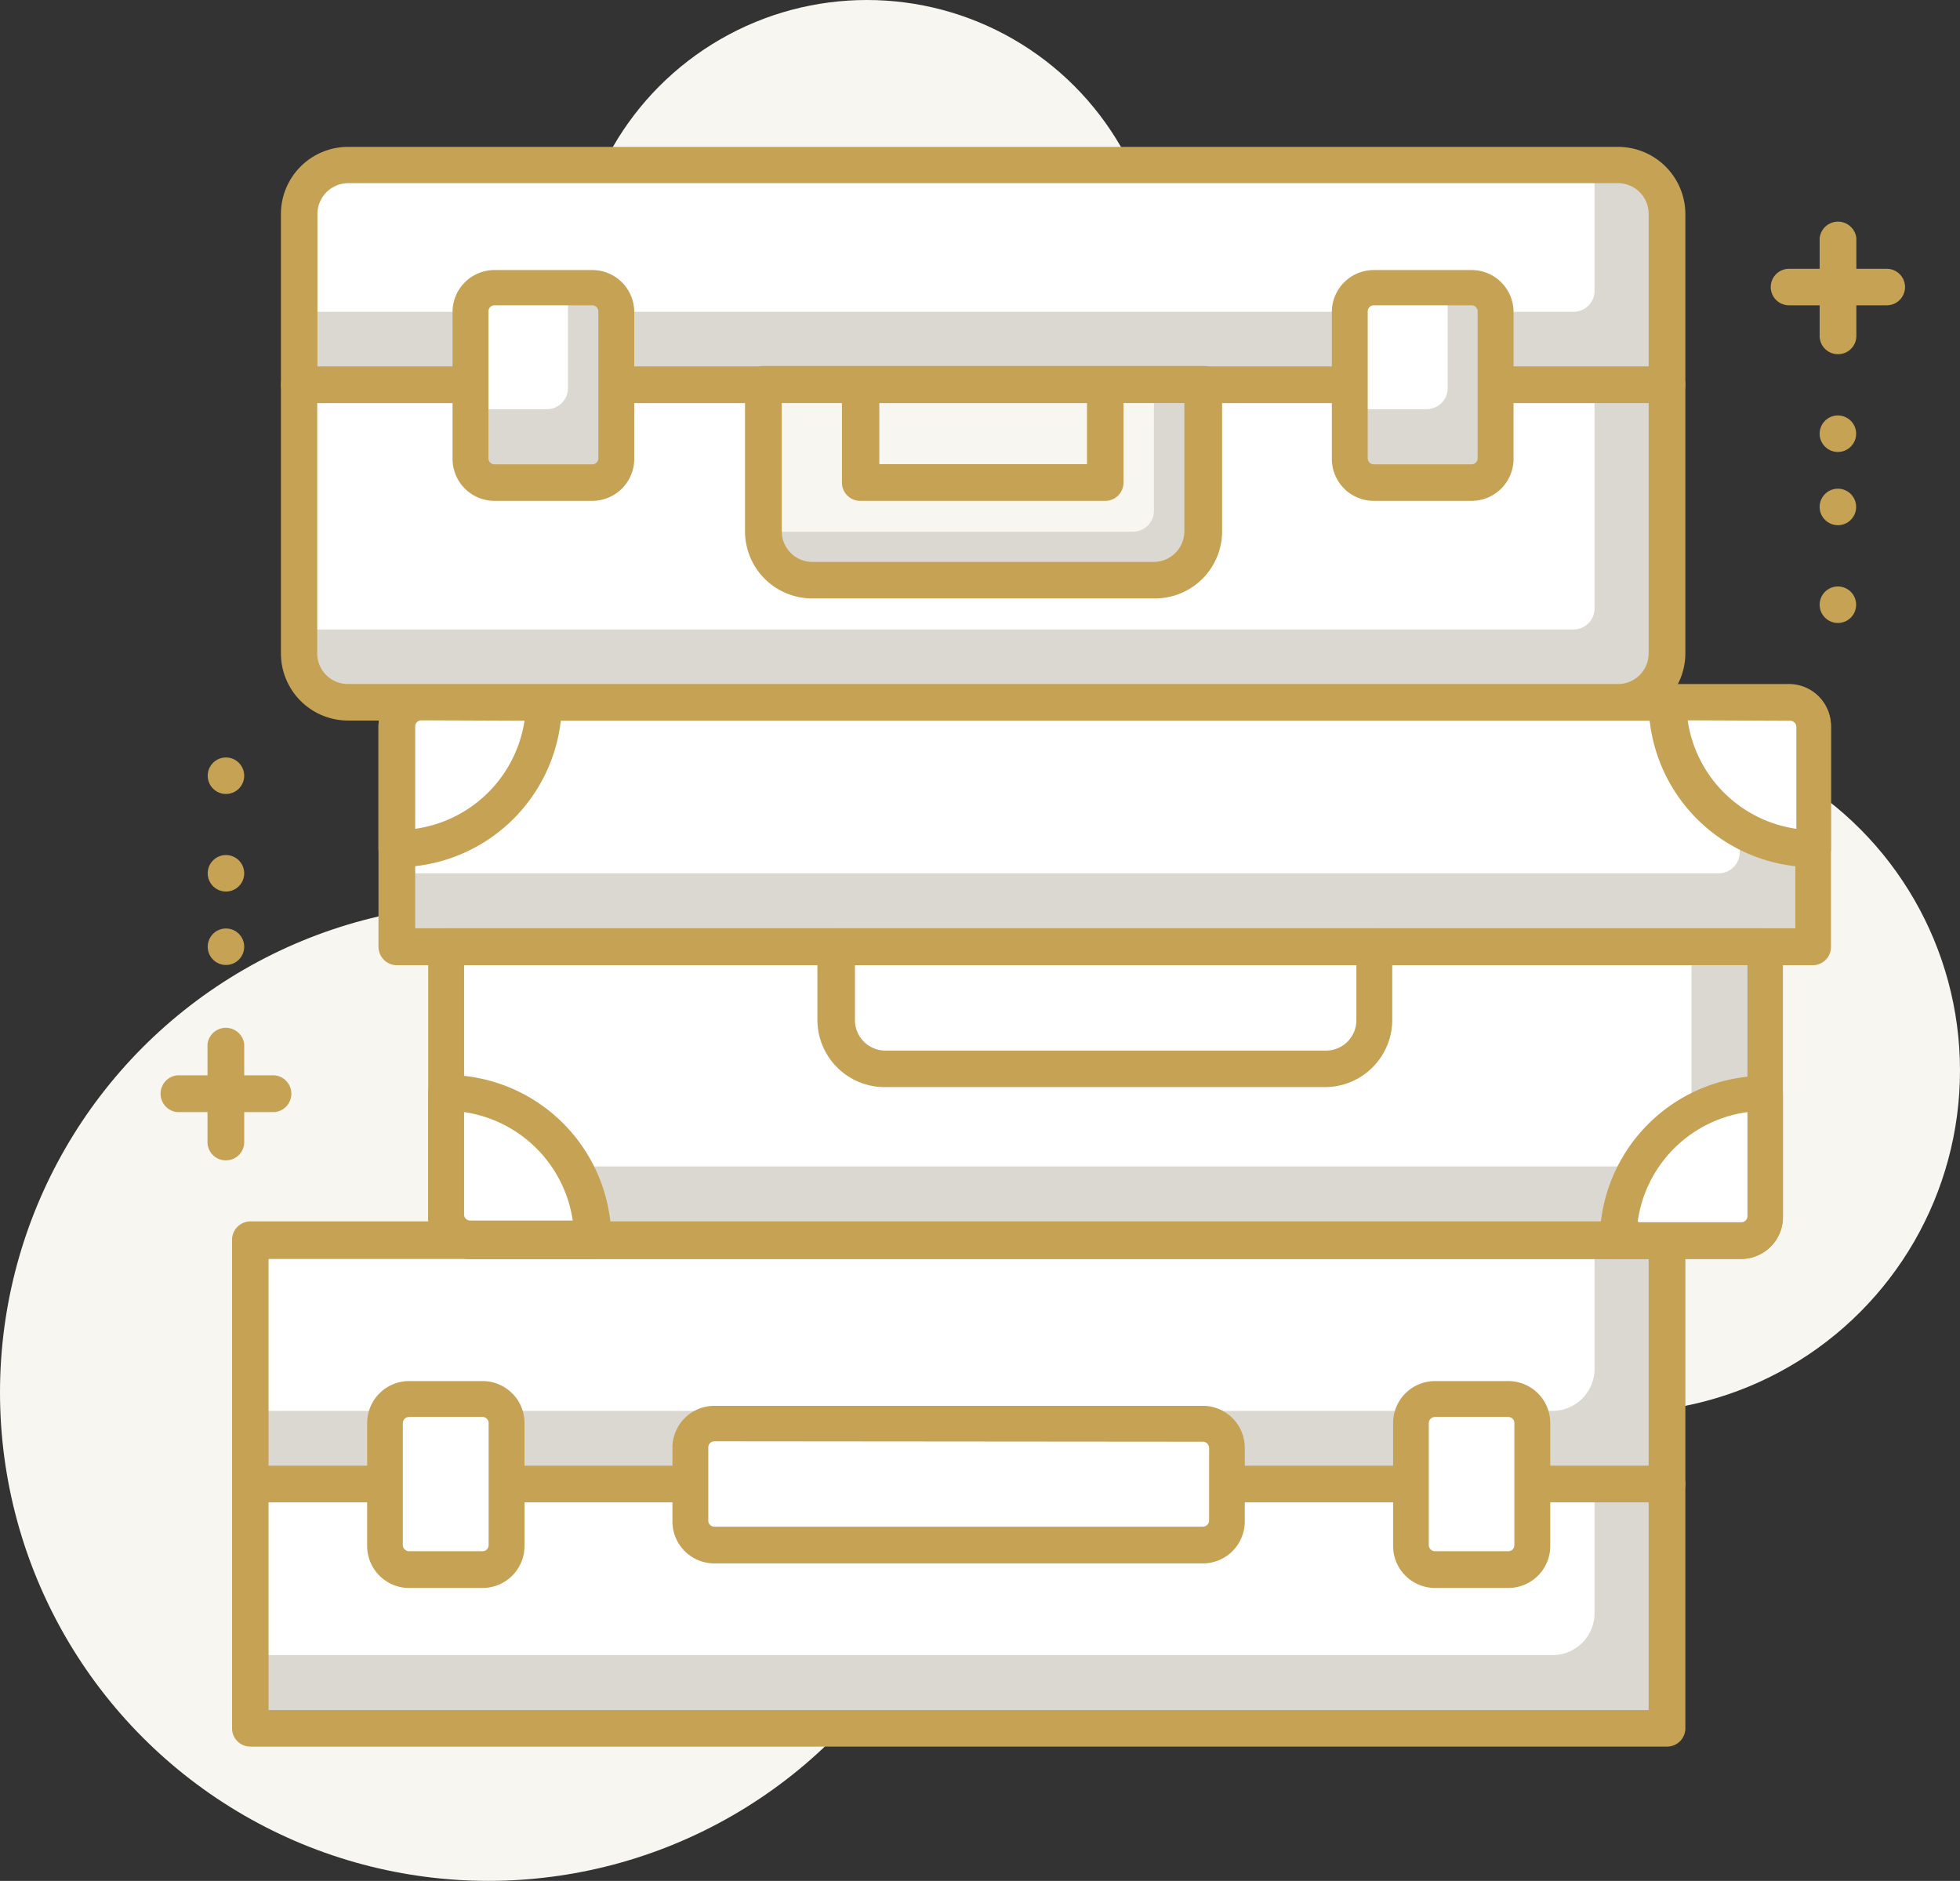
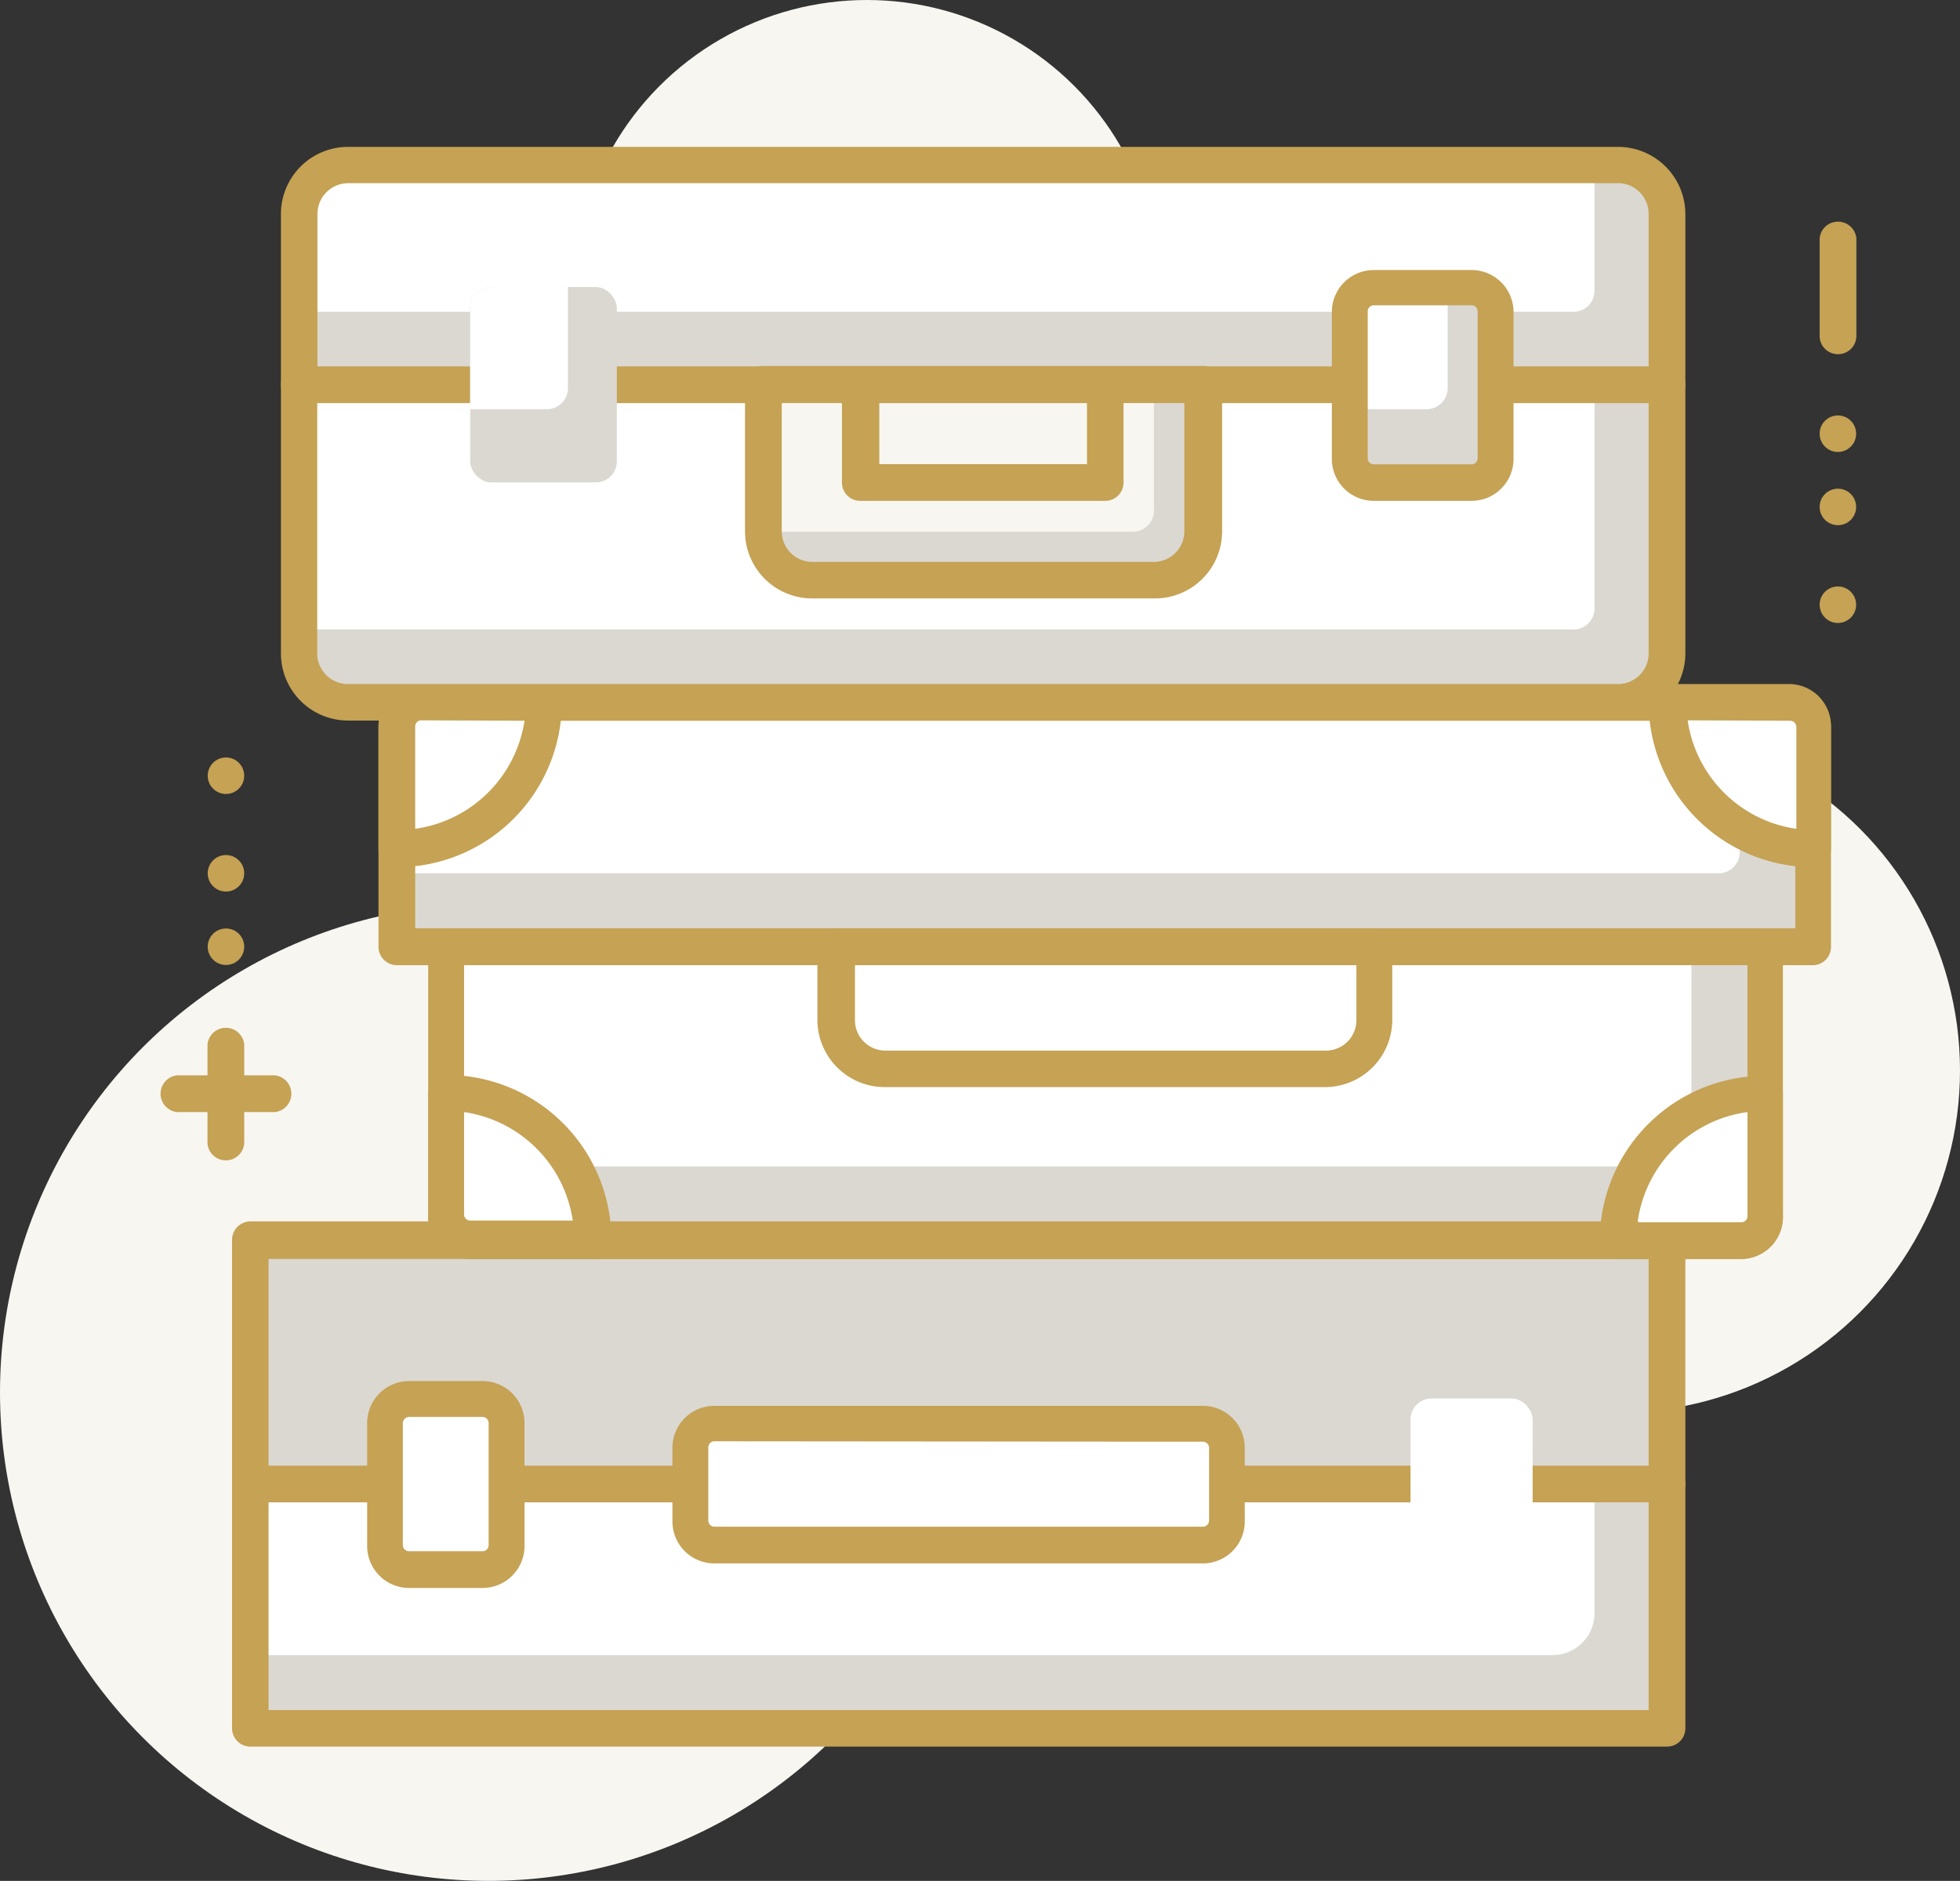
<svg xmlns="http://www.w3.org/2000/svg" id="Livello_1" data-name="Livello 1" viewBox="0 0 93.42 89.64">
  <rect x="0" y="0" width="93.42" height="89.64" fill="#333333" stroke="none" />
  <defs>
    <style>.cls-1{fill:#f7f6f1;}.cls-2{fill:#dbd8d2;}.cls-3{fill:#fff;}.cls-4{fill:#c5a254;}</style>
  </defs>
  <title>Tavola disegno 8</title>
  <circle class="cls-1" cx="77.12" cy="51.02" r="16.3" />
  <circle class="cls-1" cx="41.32" cy="13.97" r="13.97" />
  <circle class="cls-1" cx="23.28" cy="66.36" r="23.28" />
  <path class="cls-2" d="M14.26,18.34H79.45a0,0,0,0,1,0,0V31.47a2,2,0,0,1-2,2H16.26a2,2,0,0,1-2-2V18.34A0,0,0,0,1,14.26,18.34Z" />
  <path class="cls-3" d="M14.26,18.34H76a0,0,0,0,1,0,0V29a1,1,0,0,1-1,1H14.26a0,0,0,0,1,0,0V18.34A0,0,0,0,1,14.26,18.34Z" />
  <path class="cls-4" d="M77.12,34.34H16.59a3.2,3.2,0,0,1-3.2-3.2V18.34a.87.87,0,0,1,.87-.88H79.45a.87.87,0,0,1,.88.88v12.8A3.21,3.21,0,0,1,77.12,34.34Zm-62-15.13V31.14a1.46,1.46,0,0,0,1.46,1.46H77.12a1.46,1.46,0,0,0,1.46-1.46V19.21Z" />
  <path class="cls-2" d="M16.26,7.86H77.45a2,2,0,0,1,2,2v8.48a0,0,0,0,1,0,0H14.26a0,0,0,0,1,0,0V9.86A2,2,0,0,1,16.26,7.86Z" />
  <path class="cls-3" d="M16.26,7.86H76a0,0,0,0,1,0,0v6a1,1,0,0,1-1,1H14.26a0,0,0,0,1,0,0v-5A2,2,0,0,1,16.26,7.86Z" />
  <path class="cls-4" d="M79.45,19.21H14.26a.87.87,0,0,1-.87-.87V10.19A3.2,3.2,0,0,1,16.59,7H77.12a3.21,3.21,0,0,1,3.21,3.2v8.15A.87.87,0,0,1,79.45,19.21ZM15.13,17.46H78.58V10.19a1.46,1.46,0,0,0-1.46-1.46H16.59a1.47,1.47,0,0,0-1.46,1.46Z" />
  <path class="cls-2" d="M36.38,18.34h21a0,0,0,0,1,0,0v7.31a2,2,0,0,1-2,2h-17a2,2,0,0,1-2-2V18.34A0,0,0,0,1,36.38,18.34Z" />
  <path class="cls-1" d="M36.38,18.34H55a0,0,0,0,1,0,0v6a1,1,0,0,1-1,1H36.38a0,0,0,0,1,0,0v-7A0,0,0,0,1,36.38,18.34Z" />
  <path class="cls-4" d="M55,28.52H38.71a3.2,3.2,0,0,1-3.2-3.2v-7a.87.87,0,0,1,.87-.88h21a.87.87,0,0,1,.87.88v7A3.2,3.2,0,0,1,55,28.52ZM37.26,19.21v6.11a1.46,1.46,0,0,0,1.45,1.46H55a1.46,1.46,0,0,0,1.45-1.46V19.21Z" />
  <path class="cls-4" d="M52.68,23.87H41a.87.87,0,0,1-.87-.88V18.34a.87.87,0,0,1,.87-.88H52.68a.87.87,0,0,1,.87.88V23A.87.87,0,0,1,52.68,23.87ZM41.91,22.12h9.9V19.21h-9.9Z" />
  <rect class="cls-2" x="22.41" y="13.68" width="6.99" height="9.31" rx="1" />
  <path class="cls-3" d="M23.41,13.68h3.66a0,0,0,0,1,0,0V18.5a1,1,0,0,1-1,1H22.41a0,0,0,0,1,0,0V14.68A1,1,0,0,1,23.41,13.68Z" />
-   <path class="cls-4" d="M28.23,23.87H23.57a2,2,0,0,1-2-2v-7a2,2,0,0,1,2-2h4.66a2,2,0,0,1,2,2v7A2,2,0,0,1,28.23,23.87Zm-4.66-9.32a.29.29,0,0,0-.29.29v7a.29.29,0,0,0,.29.29h4.66a.29.29,0,0,0,.29-.29v-7a.29.29,0,0,0-.29-.29Z" />
  <rect class="cls-2" x="64.32" y="13.68" width="6.98" height="9.31" rx="1" />
  <path class="cls-3" d="M65.32,13.68H69a0,0,0,0,1,0,0V18.5a1,1,0,0,1-1,1H64.32a0,0,0,0,1,0,0V14.68A1,1,0,0,1,65.32,13.68Z" />
  <path class="cls-4" d="M70.14,23.87H65.48a2,2,0,0,1-2-2v-7a2,2,0,0,1,2-2h4.66a2,2,0,0,1,2,2v7A2,2,0,0,1,70.14,23.87Zm-4.66-9.32a.29.29,0,0,0-.29.29v7a.29.29,0,0,0,.29.29h4.66a.29.29,0,0,0,.29-.29v-7a.29.29,0,0,0-.29-.29Z" />
  <rect class="cls-2" x="11.93" y="59.09" width="67.52" height="11.64" />
-   <path class="cls-3" d="M11.93,59.09H76a0,0,0,0,1,0,0v6.15a2,2,0,0,1-2,2h-62a0,0,0,0,1,0,0V59.09A0,0,0,0,1,11.93,59.09Z" />
  <path class="cls-4" d="M79.45,71.6H11.93a.87.87,0,0,1-.87-.87V59.09a.88.88,0,0,1,.87-.88H79.45a.88.88,0,0,1,.88.88V70.73A.87.87,0,0,1,79.45,71.6ZM12.8,69.86H78.58V60H12.8Z" />
  <rect class="cls-2" x="11.93" y="70.73" width="67.52" height="11.64" />
  <path class="cls-3" d="M11.93,70.73H76a0,0,0,0,1,0,0v6.15a2,2,0,0,1-2,2h-62a0,0,0,0,1,0,0V70.73A0,0,0,0,1,11.93,70.73Z" />
  <path class="cls-4" d="M79.45,83.24H11.93a.87.87,0,0,1-.87-.87V70.73a.87.87,0,0,1,.87-.87H79.45a.87.87,0,0,1,.88.87V82.37A.87.87,0,0,1,79.45,83.24ZM12.8,81.5H78.58V71.6H12.8Z" />
  <rect class="cls-3" x="32.89" y="67.82" width="25.61" height="5.82" rx="1" />
  <path class="cls-4" d="M57.33,74.51H34.05a2,2,0,0,1-2-2V69a2,2,0,0,1,2-2H57.33a2,2,0,0,1,2,2v3.49A2,2,0,0,1,57.33,74.51ZM34.05,68.69a.29.29,0,0,0-.29.29v3.49a.29.29,0,0,0,.29.29H57.33a.3.3,0,0,0,.3-.29V69a.3.3,0,0,0-.3-.29Z" />
  <rect class="cls-3" x="67.23" y="66.65" width="5.82" height="8.15" rx="1" />
-   <path class="cls-4" d="M71.89,75.68H68.4a2,2,0,0,1-2-2V67.82a2,2,0,0,1,2-2h3.49a2,2,0,0,1,2,2v5.82A2,2,0,0,1,71.89,75.68ZM68.4,67.53a.3.3,0,0,0-.3.29v5.82a.3.3,0,0,0,.3.29h3.49a.29.29,0,0,0,.29-.29V67.82a.29.29,0,0,0-.29-.29Z" />
  <rect class="cls-3" x="18.33" y="66.65" width="5.82" height="8.15" rx="1" />
  <path class="cls-4" d="M23,75.68H19.5a2,2,0,0,1-2-2V67.82a2,2,0,0,1,2-2H23a2,2,0,0,1,2,2v5.82A2,2,0,0,1,23,75.68ZM19.5,67.53a.3.3,0,0,0-.3.29v5.82a.3.3,0,0,0,.3.29H23a.29.29,0,0,0,.29-.29V67.82a.29.29,0,0,0-.29-.29Z" />
  <path class="cls-2" d="M19.92,33.47H85.44a1,1,0,0,1,1,1V45.11a0,0,0,0,1,0,0H18.92a0,0,0,0,1,0,0V34.47A1,1,0,0,1,19.92,33.47Z" />
  <path class="cls-3" d="M19.92,33.47h63a0,0,0,0,1,0,0v7.15a1,1,0,0,1-1,1h-63a0,0,0,0,1,0,0V34.47A1,1,0,0,1,19.92,33.47Z" />
  <path class="cls-4" d="M86.44,46H18.92a.88.88,0,0,1-.88-.88V34.64a2,2,0,0,1,2-2H85.27a2,2,0,0,1,2,2V45.11A.87.87,0,0,1,86.44,46ZM19.79,44.24H85.57v-9.6a.3.3,0,0,0-.3-.29H20.08a.29.29,0,0,0-.29.29Z" />
  <path class="cls-2" d="M21.25,45.11H84.11a0,0,0,0,1,0,0v13a1,1,0,0,1-1,1H22.25a1,1,0,0,1-1-1v-13A0,0,0,0,1,21.25,45.11Z" />
  <rect class="cls-3" x="21.24" y="45.11" width="59.38" height="10.48" />
  <path class="cls-4" d="M83,60H22.41a2,2,0,0,1-2-2V45.11a.87.87,0,0,1,.88-.87H84.11a.87.87,0,0,1,.87.87V57.92A2,2,0,0,1,83,60ZM22.12,46V57.92a.29.29,0,0,0,.29.29H83a.29.29,0,0,0,.29-.29V46Z" />
  <path class="cls-4" d="M63.16,51.81h-21a3.21,3.21,0,0,1-3.2-3.2v-3.5a.87.87,0,0,1,.88-.87H65.49a.87.87,0,0,1,.87.87v3.5A3.21,3.21,0,0,1,63.16,51.81ZM40.75,46v2.62a1.45,1.45,0,0,0,1.45,1.45h21a1.45,1.45,0,0,0,1.45-1.45V46Z" />
  <path class="cls-3" d="M18.92,34.64v5.82a7,7,0,0,0,7-7H20.08A1.16,1.16,0,0,0,18.92,34.64Z" />
  <path class="cls-4" d="M18.92,41.33a.88.88,0,0,1-.88-.87V34.64a2,2,0,0,1,2-2H25.9a.88.88,0,0,1,.88.87A7.87,7.87,0,0,1,18.92,41.33Zm1.16-7a.29.29,0,0,0-.29.29v4.88A6.13,6.13,0,0,0,25,34.35Z" />
  <path class="cls-3" d="M85.27,33.47H79.45a7,7,0,0,0,7,7V34.64A1.17,1.17,0,0,0,85.27,33.47Z" />
  <path class="cls-4" d="M86.44,41.33a7.86,7.86,0,0,1-7.86-7.86.87.87,0,0,1,.87-.87h5.82a2,2,0,0,1,2,2v5.82A.87.87,0,0,1,86.44,41.33Zm-6-7a6.11,6.11,0,0,0,5.18,5.17V34.64a.3.3,0,0,0-.3-.29Z" />
  <path class="cls-3" d="M84.11,57.92V52.1a7,7,0,0,0-7,7H83A1.16,1.16,0,0,0,84.11,57.92Z" />
  <path class="cls-4" d="M83,60H77.12a.87.87,0,0,1-.87-.87,7.87,7.87,0,0,1,7.86-7.86.87.87,0,0,1,.87.87v5.82A2,2,0,0,1,83,60Zm-4.89-1.75H83a.29.29,0,0,0,.29-.29V53A6.11,6.11,0,0,0,78.06,58.21Z" />
  <path class="cls-3" d="M22.41,59.09h5.82a7,7,0,0,0-7-7v5.82A1.16,1.16,0,0,0,22.41,59.09Z" />
  <path class="cls-4" d="M28.23,60H22.41a2,2,0,0,1-2-2V52.1a.87.87,0,0,1,.88-.87,7.86,7.86,0,0,1,7.85,7.86A.87.87,0,0,1,28.23,60ZM22.12,53v4.88a.29.29,0,0,0,.29.29H27.3A6.13,6.13,0,0,0,22.12,53Z" />
  <path class="cls-4" d="M13.1,53H8.44a.88.88,0,0,1,0-1.75H13.1a.88.88,0,0,1,0,1.75Z" />
  <path class="cls-4" d="M10.77,55.3a.87.87,0,0,1-.88-.87V49.77a.88.88,0,0,1,1.75,0v4.66A.87.87,0,0,1,10.77,55.3Z" />
  <circle class="cls-4" cx="10.77" cy="45.12" r="0.87" />
  <circle class="cls-4" cx="10.77" cy="41.62" r="0.87" />
  <circle class="cls-4" cx="10.77" cy="36.97" r="0.87" />
-   <path class="cls-4" d="M89.93,14.55H85.27a.87.87,0,0,1,0-1.74h4.66a.87.87,0,1,1,0,1.74Z" />
  <path class="cls-4" d="M87.6,16.88a.87.87,0,0,1-.87-.87V11.35a.88.88,0,0,1,1.75,0V16A.87.87,0,0,1,87.6,16.88Z" />
  <circle class="cls-4" cx="87.6" cy="20.67" r="0.87" />
  <circle class="cls-4" cx="87.6" cy="24.16" r="0.87" />
  <circle class="cls-4" cx="87.6" cy="28.82" r="0.87" />
</svg>